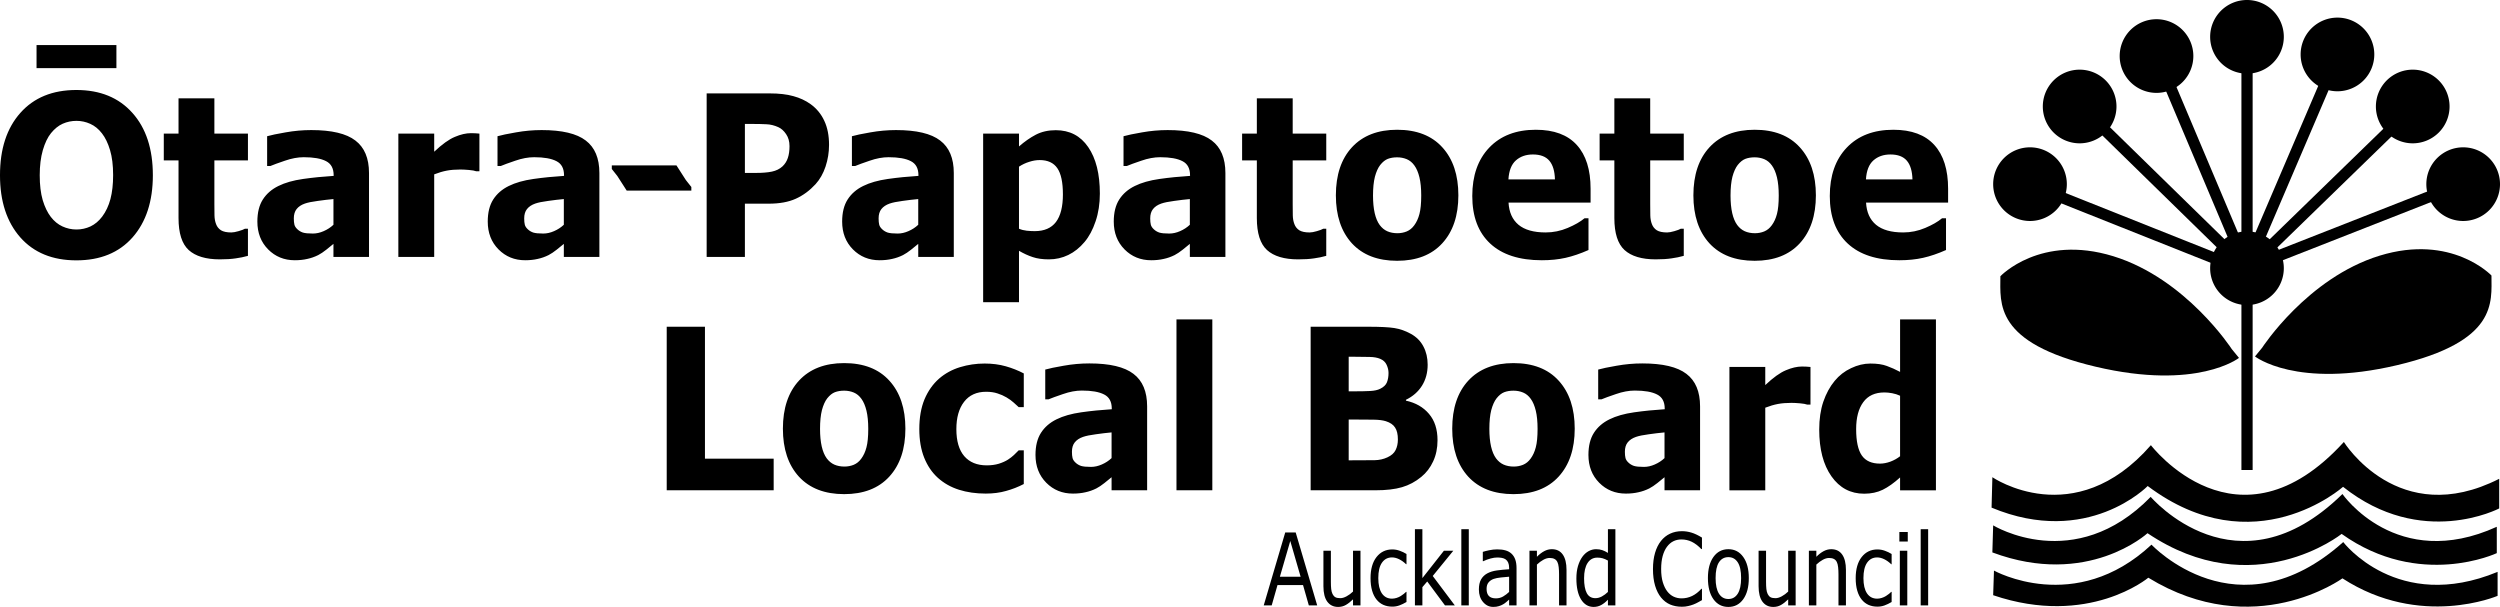
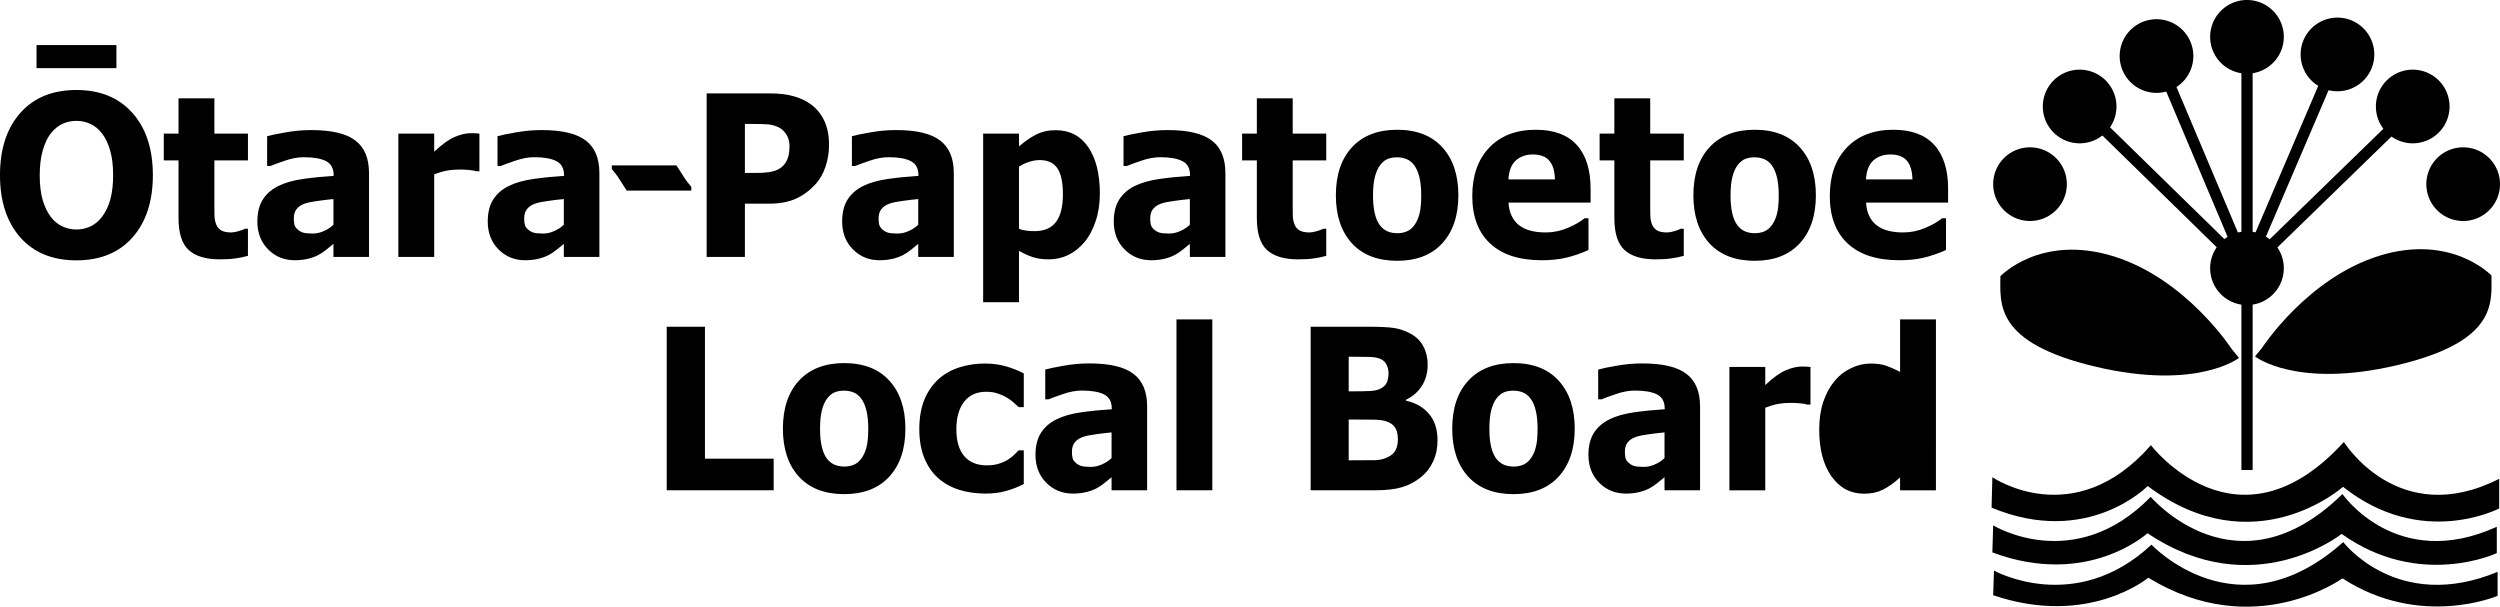
<svg xmlns="http://www.w3.org/2000/svg" version="1.1" id="svg1" width="517.891" height="125.677" viewBox="0 0 517.891 125.677">
  <defs id="defs1" />
  <g id="g1" transform="translate(-22.996,-55.897)">
    <path id="rect1" style="opacity:1;stroke-width:0;stroke-linecap:round;stroke-linejoin:round;paint-order:fill markers stroke" d="m 487.322,116.438 h 2.322 v 36.822 h -2.322 z" />
    <path id="rect2" style="opacity:1;stroke-width:0;stroke-linecap:round;stroke-linejoin:round;paint-order:fill markers stroke" d="m 487.322,68.668 h 2.322 v 36.822 h -2.322 z" />
    <path id="rect3" style="opacity:1;stroke-width:0;stroke-linecap:round;stroke-linejoin:round;paint-order:fill markers stroke" transform="rotate(23.17)" d="m 491.637,-132.076 h 2.322 v 36.822 h -2.322 z" />
    <path id="rect4" style="opacity:1;stroke-width:0;stroke-linecap:round;stroke-linejoin:round;paint-order:fill markers stroke" transform="rotate(45.813)" d="m 419.37,-314.695 h 2.322 v 36.822 h -2.322 z" />
-     <path id="rect5" style="opacity:1;stroke-width:0;stroke-linecap:round;stroke-linejoin:round;paint-order:fill markers stroke" transform="rotate(68.573)" d="m 281.053,-455.574 h 2.322 v 36.822 h -2.322 z" />
-     <path id="rect6" style="opacity:1;stroke-width:0;stroke-linecap:round;stroke-linejoin:round;paint-order:fill markers stroke" transform="rotate(-68.297)" d="m 75.332,453.13 h 2.322 v 36.822 h -2.322 z" />
    <path id="rect7" style="opacity:1;stroke-width:0;stroke-linecap:round;stroke-linejoin:round;paint-order:fill markers stroke" transform="rotate(-45.654)" d="m 260.451,385.677 h 2.322 v 36.822 h -2.322 z" />
    <path id="rect8" style="opacity:1;stroke-width:0;stroke-linecap:round;stroke-linejoin:round;paint-order:fill markers stroke" transform="rotate(-22.895)" d="m 405.454,251.746 h 2.322 v 36.822 h -2.322 z" />
    <path id="path8" style="opacity:1;stroke-width:0;stroke-linecap:round;stroke-linejoin:round;paint-order:fill markers stroke" d="m 461.438,77.957 a 7.63,7.63 0 0 1 -7.63,7.63 7.63,7.63 0 0 1 -7.63,-7.63 7.63,7.63 0 0 1 7.63,-7.63 7.63,7.63 0 0 1 7.63,7.63 z" />
    <path id="circle8" style="opacity:1;stroke-width:0;stroke-linecap:round;stroke-linejoin:round;paint-order:fill markers stroke" d="m 451.154,94.046 a 7.63,7.63 0 0 1 -7.63,7.63 7.63,7.63 0 0 1 -7.63,-7.63 7.63,7.63 0 0 1 7.63,-7.63 7.63,7.63 0 0 1 7.63,7.63 z" />
    <path id="circle9" style="opacity:1;stroke-width:0;stroke-linecap:round;stroke-linejoin:round;paint-order:fill markers stroke" d="m 477.361,67.507 a 7.63,7.63 0 0 1 -7.63,7.63 7.63,7.63 0 0 1 -7.63,-7.63 7.63,7.63 0 0 1 7.63,-7.63 7.63,7.63 0 0 1 7.63,7.63 z" />
    <path id="circle10" style="opacity:1;stroke-width:0;stroke-linecap:round;stroke-linejoin:round;paint-order:fill markers stroke" d="m 496.103,63.526 a 7.63,7.63 0 0 1 -7.63,7.63 7.63,7.63 0 0 1 -7.63,-7.63 7.63,7.63 0 0 1 7.63,-7.63 7.63,7.63 0 0 1 7.63,7.63 z" />
    <path id="circle11" style="opacity:1;stroke-width:0;stroke-linecap:round;stroke-linejoin:round;paint-order:fill markers stroke" d="m 514.846,67.175 a 7.63,7.63 0 0 1 -7.63,7.63 7.63,7.63 0 0 1 -7.63,-7.63 7.63,7.63 0 0 1 7.63,-7.63 7.63,7.63 0 0 1 7.63,7.63 z" />
    <path id="circle12" style="opacity:1;stroke-width:0;stroke-linecap:round;stroke-linejoin:round;paint-order:fill markers stroke" d="m 530.438,77.957 a 7.63,7.63 0 0 1 -7.63,7.63 7.63,7.63 0 0 1 -7.63,-7.63 7.63,7.63 0 0 1 7.63,-7.63 7.63,7.63 0 0 1 7.63,7.63 z" />
    <path id="circle13" style="opacity:1;stroke-width:0;stroke-linecap:round;stroke-linejoin:round;paint-order:fill markers stroke" d="m 540.887,94.046 a 7.63,7.63 0 0 1 -7.63,7.63 7.63,7.63 0 0 1 -7.63,-7.63 7.63,7.63 0 0 1 7.63,-7.63 7.63,7.63 0 0 1 7.63,7.63 z" />
    <path id="circle14" style="opacity:1;stroke-width:0;stroke-linecap:round;stroke-linejoin:round;paint-order:fill markers stroke" d="m 496.103,111.462 a 7.63,7.63 0 0 1 -7.63,7.63 7.63,7.63 0 0 1 -7.63,-7.63 7.63,7.63 0 0 1 7.63,-7.63 7.63,7.63 0 0 1 7.63,7.63 z" />
    <path style="opacity:1;fill:#000000;stroke-width:0;stroke-linecap:round;stroke-linejoin:round;paint-order:fill markers stroke" d="m 437.387,113.12 c 0,0 8.293,-8.791 23.387,-4.147 15.094,4.644 24.548,19.24 24.548,19.24 l 1.493,1.825 c 0,0 -8.625,6.8 -29.69,1.825 -21.065,-4.976 -19.738,-13.103 -19.738,-18.743 z" id="path14" />
    <path style="opacity:1;fill:#000000;stroke-width:0;stroke-linecap:round;stroke-linejoin:round;paint-order:fill markers stroke" d="m 539.12,112.972 c 0,0 -8.219,-8.713 -23.179,-4.11 -14.959,4.603 -24.329,19.069 -24.329,19.069 l -1.479,1.808 c 0,0 8.548,6.74 29.425,1.808 20.877,-4.932 19.562,-12.987 19.562,-18.576 z" id="path15" />
    <path style="opacity:1;fill:#000000;stroke-width:0;stroke-linecap:round;stroke-linejoin:round;stroke-dasharray:none;paint-order:fill markers stroke" d="m 435.728,154.752 c 0,0 16.918,11.611 32.841,-6.635 0,0 17.913,23.553 39.974,-0.663 0,0 11.279,18.245 32.178,7.63 v 6.137 c 0,0 -16.089,8.459 -32.344,-4.478 0,0 -18.411,16.421 -40.471,-0.166 0,0 -12.44,12.772 -32.344,4.478 z" id="path16" />
    <path style="opacity:1;fill:#000000;stroke-width:0;stroke-linecap:round;stroke-linejoin:round;stroke-dasharray:none;paint-order:fill markers stroke" d="m 435.893,164.728 c 0,0 16.812,10.33 32.634,-5.903 0,0 17.8,20.954 39.721,-0.59 0,0 11.208,16.232 31.975,6.788 v 5.46 c 0,0 -15.987,7.526 -32.14,-3.984 0,0 -18.295,14.609 -40.216,-0.148 0,0 -12.361,11.363 -32.14,3.984 z" id="path17" />
    <path style="opacity:1;fill:#000000;stroke-width:0;stroke-linecap:round;stroke-linejoin:round;stroke-dasharray:none;paint-order:fill markers stroke" d="m 436.059,174.095 c 0,0 16.812,9.398 32.634,-5.37 0,0 17.8,19.065 39.721,-0.537 0,0 11.208,14.768 31.975,6.176 v 4.968 c 0,0 -15.987,6.847 -32.14,-3.625 0,0 -18.295,13.292 -40.216,-0.134 0,0 -12.361,10.338 -32.14,3.625 z" id="path18" />
    <g id="text18" style="font-weight:300;font-size:44.38px;line-height:1;font-family:'ITF Devanagari Marathi';-inkscape-font-specification:'ITF Devanagari Marathi Light';text-align:end;letter-spacing:-0.787px;word-spacing:0px;text-anchor:end;stroke-width:0;stroke-linecap:round;stroke-linejoin:round;paint-order:fill markers stroke" transform="scale(0.952,1.05)" aria-label="Ōtara-Papatoetoe&#10;Local Board">
      <path style="font-weight:bold;-inkscape-font-specification:'ITF Devanagari Marathi Bold'" d="m 57.418,87.806 q 0,7.715 -4.421,12.265 -4.421,4.529 -12.222,4.529 -7.78,0 -12.2,-4.529 -4.421,-4.551 -4.421,-12.265 0,-7.78 4.421,-12.287 4.421,-4.529 12.2,-4.529 7.758,0 12.2,4.529 4.442,4.507 4.442,12.287 z m -11.03,8.17 q 1.214,-1.474 1.799,-3.467 0.585,-2.015 0.585,-4.724 0,-2.904 -0.672,-4.941 -0.672,-2.037 -1.755,-3.294 -1.105,-1.3 -2.557,-1.885 -1.43,-0.585 -2.99,-0.585 -1.582,0 -2.99,0.563 -1.387,0.563 -2.557,1.864 -1.084,1.214 -1.777,3.359 -0.672,2.124 -0.672,4.941 0,2.882 0.65,4.919 0.672,2.015 1.755,3.294 1.084,1.279 2.535,1.885 1.452,0.607 3.055,0.607 1.604,0 3.055,-0.607 1.452,-0.628 2.535,-1.929 z M 49.487,66.678 H 32.107 v -4.551 h 17.379 z m 28.62,37.034 q -1.257,0.325 -2.665,0.498 -1.409,0.195 -3.446,0.195 -4.551,0 -6.783,-1.842 -2.21,-1.842 -2.21,-6.306 V 84.881 h -3.207 v -5.287 h 3.207 v -6.956 h 7.801 v 6.956 h 7.303 v 5.287 h -7.303 v 8.625 q 0,1.279 0.022,2.232 0.022,0.953 0.347,1.712 0.303,0.758 1.062,1.214 0.78,0.433 2.254,0.433 0.607,0 1.582,-0.26 0.997,-0.26 1.387,-0.477 h 0.65 z m 18.608,-6.133 v -5.071 q -1.582,0.13 -3.424,0.368 -1.842,0.217 -2.795,0.52 -1.17,0.368 -1.799,1.084 -0.607,0.693 -0.607,1.842 0,0.758 0.13,1.235 0.13,0.477 0.65,0.91 0.498,0.433 1.192,0.65 0.693,0.195 2.167,0.195 1.17,0 2.362,-0.477 1.214,-0.477 2.124,-1.257 z m 0,3.771 q -0.628,0.477 -1.56,1.149 -0.932,0.672 -1.755,1.062 -1.149,0.52 -2.384,0.758 -1.235,0.26 -2.709,0.26 -3.467,0 -5.808,-2.145 -2.34,-2.145 -2.34,-5.483 0,-2.665 1.192,-4.356 1.192,-1.69 3.381,-2.665 2.167,-0.975 5.374,-1.387 3.207,-0.412 6.653,-0.607 v -0.13 q 0,-2.015 -1.647,-2.774 -1.647,-0.78 -4.854,-0.78 -1.929,0 -4.117,0.693 -2.189,0.672 -3.142,1.04 h -0.715 v -5.873 q 1.235,-0.325 4.009,-0.758 2.795,-0.455 5.591,-0.455 6.653,0 9.6,2.059 2.969,2.037 2.969,6.414 V 103.929 H 96.714 Z M 128.476,87.026 h -0.693 q -0.498,-0.173 -1.604,-0.26 -1.105,-0.087 -1.842,-0.087 -1.669,0 -2.947,0.217 -1.279,0.217 -2.752,0.737 v 16.296 h -7.801 V 79.593 h 7.801 v 3.576 q 2.579,-2.21 4.486,-2.925 1.907,-0.737 3.511,-0.737 0.412,0 0.932,0.022 0.52,0.022 0.91,0.065 z m 18.37,10.553 v -5.071 q -1.582,0.13 -3.424,0.368 -1.842,0.217 -2.795,0.52 -1.17,0.368 -1.799,1.084 -0.607,0.693 -0.607,1.842 0,0.758 0.13,1.235 0.13,0.477 0.65,0.91 0.498,0.433 1.192,0.65 0.693,0.195 2.167,0.195 1.17,0 2.362,-0.477 1.214,-0.477 2.124,-1.257 z m 0,3.771 q -0.628,0.477 -1.56,1.149 -0.932,0.672 -1.755,1.062 -1.149,0.52 -2.384,0.758 -1.235,0.26 -2.709,0.26 -3.467,0 -5.808,-2.145 -2.34,-2.145 -2.34,-5.483 0,-2.665 1.192,-4.356 1.192,-1.69 3.381,-2.665 2.167,-0.975 5.374,-1.387 3.207,-0.412 6.653,-0.607 v -0.13 q 0,-2.015 -1.647,-2.774 -1.647,-0.78 -4.854,-0.78 -1.929,0 -4.117,0.693 -2.189,0.672 -3.142,1.04 h -0.715 v -5.873 q 1.235,-0.325 4.009,-0.758 2.795,-0.455 5.591,-0.455 6.653,0 9.6,2.059 2.969,2.037 2.969,6.414 v 16.556 h -7.736 z m 27.747,-10.513 v -0.71 l -1.198,-1.376 -2.041,-2.885 h -14.069 v 0.71 l 1.198,1.376 2.042,2.885 z m 29.963,-8.99 q 0,2.167 -0.758,4.247 -0.758,2.059 -2.167,3.467 -1.929,1.907 -4.312,2.882 -2.362,0.975 -5.894,0.975 h -5.179 v 10.51 h -8.321 V 71.662 h 13.695 q 3.077,0 5.179,0.542 2.124,0.52 3.749,1.582 1.95,1.279 2.969,3.272 1.04,1.994 1.04,4.789 z m -8.603,0.195 q 0,-1.365 -0.737,-2.34 -0.737,-0.997 -1.712,-1.387 -1.3,-0.52 -2.535,-0.563 -1.235,-0.065 -3.294,-0.065 h -1.43 v 9.665 h 2.384 q 2.124,0 3.489,-0.26 1.387,-0.26 2.319,-1.04 0.802,-0.693 1.149,-1.647 0.368,-0.975 0.368,-2.362 z m 28.013,15.537 v -5.071 q -1.582,0.13 -3.424,0.368 -1.842,0.217 -2.795,0.52 -1.17,0.368 -1.799,1.084 -0.607,0.693 -0.607,1.842 0,0.758 0.13,1.235 0.13,0.477 0.65,0.91 0.498,0.433 1.192,0.65 0.693,0.195 2.167,0.195 1.17,0 2.362,-0.477 1.214,-0.477 2.124,-1.257 z m 0,3.771 q -0.628,0.477 -1.56,1.149 -0.932,0.672 -1.755,1.062 -1.149,0.52 -2.384,0.758 -1.235,0.26 -2.709,0.26 -3.467,0 -5.808,-2.145 -2.34,-2.145 -2.34,-5.483 0,-2.665 1.192,-4.356 1.192,-1.69 3.381,-2.665 2.167,-0.975 5.374,-1.387 3.207,-0.412 6.653,-0.607 v -0.13 q 0,-2.015 -1.647,-2.774 -1.647,-0.78 -4.854,-0.78 -1.929,0 -4.117,0.693 -2.189,0.672 -3.142,1.04 h -0.715 v -5.873 q 1.235,-0.325 4.009,-0.758 2.795,-0.455 5.591,-0.455 6.653,0 9.6,2.059 2.969,2.037 2.969,6.414 v 16.556 h -7.736 z m 39.52,-9.925 q 0,3.012 -0.932,5.483 -0.91,2.47 -2.405,4.074 -1.56,1.69 -3.532,2.557 -1.972,0.867 -4.226,0.867 -2.08,0 -3.532,-0.455 -1.452,-0.433 -2.969,-1.235 v 10.142 h -7.801 V 79.593 h 7.801 v 2.535 q 1.799,-1.43 3.662,-2.319 1.885,-0.888 4.334,-0.888 4.551,0 7.064,3.337 2.535,3.337 2.535,9.166 z m -8.04,0.152 q 0,-3.554 -1.214,-5.157 -1.214,-1.604 -3.836,-1.604 -1.105,0 -2.275,0.347 -1.17,0.325 -2.232,0.953 V 98.36 q 0.78,0.303 1.669,0.39 0.888,0.087 1.755,0.087 3.099,0 4.616,-1.799 1.517,-1.82 1.517,-5.461 z m 27.623,6.003 v -5.071 q -1.582,0.13 -3.424,0.368 -1.842,0.217 -2.795,0.52 -1.17,0.368 -1.799,1.084 -0.607,0.693 -0.607,1.842 0,0.758 0.13,1.235 0.13,0.477 0.65,0.91 0.498,0.433 1.192,0.65 0.693,0.195 2.167,0.195 1.17,0 2.362,-0.477 1.214,-0.477 2.124,-1.257 z m 0,3.771 q -0.628,0.477 -1.56,1.149 -0.932,0.672 -1.755,1.062 -1.149,0.52 -2.384,0.758 -1.235,0.26 -2.709,0.26 -3.467,0 -5.808,-2.145 -2.34,-2.145 -2.34,-5.483 0,-2.665 1.192,-4.356 1.192,-1.69 3.381,-2.665 2.167,-0.975 5.374,-1.387 3.207,-0.412 6.653,-0.607 v -0.13 q 0,-2.015 -1.647,-2.774 -1.647,-0.78 -4.854,-0.78 -1.929,0 -4.117,0.693 -2.189,0.672 -3.142,1.04 h -0.715 v -5.873 q 1.235,-0.325 4.009,-0.758 2.795,-0.455 5.591,-0.455 6.653,0 9.6,2.059 2.969,2.037 2.969,6.414 v 16.556 h -7.736 z m 29.681,2.362 q -1.257,0.325 -2.665,0.498 -1.409,0.195 -3.446,0.195 -4.551,0 -6.783,-1.842 -2.21,-1.842 -2.21,-6.306 V 84.881 h -3.207 v -5.287 h 3.207 v -6.956 h 7.801 v 6.956 h 7.303 v 5.287 h -7.303 v 8.625 q 0,1.279 0.022,2.232 0.022,0.953 0.347,1.712 0.303,0.758 1.062,1.214 0.78,0.433 2.254,0.433 0.607,0 1.582,-0.26 0.997,-0.26 1.387,-0.477 h 0.65 z M 341.498,91.772 q 0,6.003 -3.511,9.47 -3.489,3.446 -9.817,3.446 -6.328,0 -9.838,-3.446 -3.489,-3.467 -3.489,-9.47 0,-6.046 3.511,-9.491 3.532,-3.446 9.817,-3.446 6.371,0 9.838,3.467 3.489,3.467 3.489,9.47 z m -9.6,5.916 q 0.758,-0.932 1.127,-2.232 0.39,-1.322 0.39,-3.641 0,-2.145 -0.39,-3.597 -0.39,-1.452 -1.083,-2.319 -0.693,-0.888 -1.669,-1.257 -0.975,-0.368 -2.102,-0.368 -1.127,0 -2.015,0.303 -0.867,0.303 -1.669,1.214 -0.715,0.845 -1.149,2.319 -0.412,1.474 -0.412,3.706 0,1.994 0.368,3.467 0.368,1.452 1.084,2.34 0.693,0.845 1.647,1.235 0.975,0.39 2.21,0.39 1.062,0 2.015,-0.347 0.975,-0.368 1.647,-1.214 z m 38.371,-4.486 h -17.856 q 0.173,2.86 2.167,4.377 2.015,1.517 5.916,1.517 2.47,0 4.789,-0.888 2.319,-0.888 3.662,-1.907 h 0.867 v 6.263 q -2.644,1.062 -4.984,1.539 -2.34,0.477 -5.179,0.477 -7.324,0 -11.225,-3.294 -3.901,-3.294 -3.901,-9.383 0,-6.024 3.684,-9.535 3.706,-3.532 10.142,-3.532 5.938,0 8.928,3.012 2.99,2.99 2.99,8.625 z m -7.758,-4.572 q -0.065,-2.449 -1.214,-3.684 -1.149,-1.235 -3.576,-1.235 -2.254,0 -3.706,1.17 -1.452,1.17 -1.625,3.749 z m 28.034,15.082 q -1.257,0.325 -2.665,0.498 -1.409,0.195 -3.446,0.195 -4.551,0 -6.783,-1.842 -2.21,-1.842 -2.21,-6.306 V 84.881 h -3.207 v -5.287 h 3.207 v -6.956 h 7.801 v 6.956 h 7.303 v 5.287 h -7.303 v 8.625 q 0,1.279 0.022,2.232 0.022,0.953 0.347,1.712 0.303,0.758 1.062,1.214 0.78,0.433 2.254,0.433 0.607,0 1.582,-0.26 0.997,-0.26 1.387,-0.477 h 0.65 z m 28.75,-11.94 q 0,6.003 -3.511,9.47 -3.489,3.446 -9.817,3.446 -6.328,0 -9.838,-3.446 -3.489,-3.467 -3.489,-9.47 0,-6.046 3.511,-9.491 3.532,-3.446 9.817,-3.446 6.371,0 9.838,3.467 3.489,3.467 3.489,9.47 z m -9.6,5.916 q 0.758,-0.932 1.127,-2.232 0.39,-1.322 0.39,-3.641 0,-2.145 -0.39,-3.597 -0.39,-1.452 -1.084,-2.319 -0.693,-0.888 -1.669,-1.257 -0.975,-0.368 -2.102,-0.368 -1.127,0 -2.015,0.303 -0.867,0.303 -1.669,1.214 -0.715,0.845 -1.149,2.319 -0.412,1.474 -0.412,3.706 0,1.994 0.368,3.467 0.368,1.452 1.083,2.34 0.693,0.845 1.647,1.235 0.975,0.39 2.21,0.39 1.062,0 2.015,-0.347 0.975,-0.368 1.647,-1.214 z m 38.371,-4.486 h -17.856 q 0.173,2.86 2.167,4.377 2.015,1.517 5.916,1.517 2.47,0 4.789,-0.888 2.319,-0.888 3.662,-1.907 h 0.867 v 6.263 q -2.644,1.062 -4.984,1.539 -2.34,0.477 -5.179,0.477 -7.324,0 -11.225,-3.294 -3.901,-3.294 -3.901,-9.383 0,-6.024 3.684,-9.535 3.706,-3.532 10.142,-3.532 5.938,0 8.928,3.012 2.99,2.99 2.99,8.625 z m -7.758,-4.572 q -0.065,-2.449 -1.214,-3.684 -1.149,-1.235 -3.576,-1.235 -2.254,0 -3.706,1.17 -1.452,1.17 -1.625,3.749 z" id="path20" />
-       <path style="font-weight:bold;-inkscape-font-specification:'ITF Devanagari Marathi Bold'" d="m 192.507,149.966 h -23.274 v -32.267 h 8.321 v 26.026 h 14.952 z m 28.663,-12.157 q 0,6.003 -3.511,9.47 -3.489,3.446 -9.817,3.446 -6.328,0 -9.838,-3.446 -3.489,-3.467 -3.489,-9.47 0,-6.046 3.511,-9.491 3.532,-3.446 9.817,-3.446 6.371,0 9.838,3.467 3.489,3.467 3.489,9.47 z m -9.6,5.916 q 0.758,-0.932 1.127,-2.232 0.39,-1.322 0.39,-3.641 0,-2.145 -0.39,-3.597 -0.39,-1.452 -1.083,-2.319 -0.693,-0.888 -1.669,-1.257 -0.975,-0.368 -2.102,-0.368 -1.127,0 -2.015,0.303 -0.867,0.303 -1.669,1.214 -0.715,0.845 -1.149,2.319 -0.412,1.474 -0.412,3.706 0,1.994 0.368,3.467 0.368,1.452 1.084,2.34 0.693,0.845 1.647,1.235 0.975,0.39 2.21,0.39 1.062,0 2.015,-0.347 0.975,-0.368 1.647,-1.214 z m 27.081,6.891 q -3.186,0 -5.829,-0.758 -2.622,-0.758 -4.572,-2.34 -1.929,-1.582 -2.99,-3.987 -1.062,-2.405 -1.062,-5.634 0,-3.402 1.127,-5.873 1.149,-2.47 3.186,-4.096 1.972,-1.539 4.551,-2.254 2.579,-0.715 5.353,-0.715 2.492,0 4.594,0.542 2.102,0.542 3.922,1.409 v 6.653 h -1.105 q -0.455,-0.39 -1.105,-0.91 -0.628,-0.52 -1.56,-1.018 -0.888,-0.477 -1.95,-0.78 -1.062,-0.325 -2.47,-0.325 -3.12,0 -4.811,1.994 -1.669,1.972 -1.669,5.374 0,3.511 1.712,5.331 1.734,1.82 4.897,1.82 1.474,0 2.644,-0.325 1.192,-0.347 1.972,-0.802 0.737,-0.433 1.3,-0.91 0.563,-0.477 1.04,-0.932 h 1.105 v 6.653 q -1.842,0.867 -3.857,1.365 -1.994,0.52 -4.421,0.52 z m 27.384,-6.999 v -5.071 q -1.582,0.13 -3.424,0.368 -1.842,0.217 -2.795,0.52 -1.17,0.368 -1.799,1.084 -0.607,0.693 -0.607,1.842 0,0.758 0.13,1.235 0.13,0.477 0.65,0.91 0.498,0.433 1.192,0.65 0.693,0.195 2.167,0.195 1.17,0 2.362,-0.477 1.214,-0.477 2.124,-1.257 z m 0,3.771 q -0.628,0.477 -1.56,1.149 -0.932,0.672 -1.755,1.062 -1.149,0.52 -2.384,0.758 -1.235,0.26 -2.709,0.26 -3.467,0 -5.808,-2.145 -2.34,-2.145 -2.34,-5.483 0,-2.665 1.192,-4.356 1.192,-1.69 3.381,-2.665 2.167,-0.975 5.374,-1.387 3.207,-0.412 6.653,-0.607 v -0.13 q 0,-2.015 -1.647,-2.774 -1.647,-0.78 -4.854,-0.78 -1.929,0 -4.117,0.693 -2.189,0.672 -3.142,1.04 h -0.715 v -5.873 q 1.235,-0.325 4.009,-0.758 2.795,-0.455 5.591,-0.455 6.653,0 9.6,2.059 2.969,2.037 2.969,6.414 v 16.556 h -7.736 z m 21.923,2.579 h -7.801 v -33.719 h 7.801 z m 49.004,-9.882 q 0,2.34 -0.953,4.182 -0.932,1.842 -2.579,3.055 -1.907,1.43 -4.204,2.037 -2.275,0.607 -5.786,0.607 h -14.086 v -32.267 h 12.525 q 3.901,0 5.699,0.26 1.82,0.26 3.597,1.149 1.842,0.932 2.73,2.514 0.91,1.56 0.91,3.576 0,2.34 -1.235,4.139 -1.235,1.777 -3.489,2.774 v 0.173 q 3.164,0.628 5.006,2.6 1.864,1.972 1.864,5.201 z m -10.662,-13.262 q 0,-0.802 -0.412,-1.604 -0.39,-0.802 -1.409,-1.192 -0.91,-0.347 -2.275,-0.368 -1.344,-0.043 -3.792,-0.043 h -0.78 v 6.826 h 1.3 q 1.972,0 3.359,-0.065 1.387,-0.065 2.189,-0.433 1.127,-0.498 1.474,-1.279 0.347,-0.802 0.347,-1.842 z m 2.037,13.132 q 0,-1.539 -0.607,-2.362 -0.585,-0.845 -2.015,-1.257 -0.975,-0.282 -2.687,-0.303 -1.712,-0.022 -3.576,-0.022 h -1.82 v 8.04 h 0.607 q 3.511,0 5.027,-0.022 1.517,-0.022 2.795,-0.563 1.3,-0.542 1.777,-1.43 0.498,-0.91 0.498,-2.08 z m 38.479,-2.145 q 0,6.003 -3.511,9.47 -3.489,3.446 -9.817,3.446 -6.328,0 -9.838,-3.446 -3.489,-3.467 -3.489,-9.47 0,-6.046 3.511,-9.491 3.532,-3.446 9.817,-3.446 6.371,0 9.838,3.467 3.489,3.467 3.489,9.47 z m -9.6,5.916 q 0.758,-0.932 1.127,-2.232 0.39,-1.322 0.39,-3.641 0,-2.145 -0.39,-3.597 -0.39,-1.452 -1.084,-2.319 -0.693,-0.888 -1.669,-1.257 -0.975,-0.368 -2.102,-0.368 -1.127,0 -2.015,0.303 -0.867,0.303 -1.669,1.214 -0.715,0.845 -1.149,2.319 -0.412,1.474 -0.412,3.706 0,1.994 0.368,3.467 0.368,1.452 1.083,2.34 0.693,0.845 1.647,1.235 0.975,0.39 2.21,0.39 1.062,0 2.015,-0.347 0.975,-0.368 1.647,-1.214 z m 29.14,-0.108 v -5.071 q -1.582,0.13 -3.424,0.368 -1.842,0.217 -2.795,0.52 -1.17,0.368 -1.799,1.084 -0.607,0.693 -0.607,1.842 0,0.758 0.13,1.235 0.13,0.477 0.65,0.91 0.498,0.433 1.192,0.65 0.693,0.195 2.167,0.195 1.17,0 2.362,-0.477 1.214,-0.477 2.124,-1.257 z m 0,3.771 q -0.628,0.477 -1.56,1.149 -0.932,0.672 -1.755,1.062 -1.149,0.52 -2.384,0.758 -1.235,0.26 -2.709,0.26 -3.467,0 -5.808,-2.145 -2.34,-2.145 -2.34,-5.483 0,-2.665 1.192,-4.356 1.192,-1.69 3.381,-2.665 2.167,-0.975 5.374,-1.387 3.207,-0.412 6.653,-0.607 v -0.13 q 0,-2.015 -1.647,-2.774 -1.647,-0.78 -4.854,-0.78 -1.929,0 -4.117,0.693 -2.189,0.672 -3.142,1.04 h -0.715 v -5.873 q 1.235,-0.325 4.009,-0.758 2.795,-0.455 5.591,-0.455 6.653,0 9.6,2.059 2.969,2.037 2.969,6.414 v 16.556 h -7.736 z m 31.762,-14.324 h -0.693 q -0.498,-0.173 -1.604,-0.26 -1.105,-0.087 -1.842,-0.087 -1.669,0 -2.947,0.217 -1.279,0.217 -2.752,0.737 v 16.296 h -7.801 v -24.335 h 7.801 v 3.576 q 2.579,-2.21 4.486,-2.925 1.907,-0.737 3.511,-0.737 0.412,0 0.932,0.022 0.52,0.022 0.91,0.065 z m 27.298,16.903 h -7.801 v -2.535 q -2.015,1.647 -3.771,2.427 -1.755,0.78 -4.052,0.78 -4.442,0 -7.108,-3.424 -2.665,-3.424 -2.665,-9.231 0,-3.099 0.888,-5.483 0.91,-2.405 2.47,-4.117 1.474,-1.625 3.576,-2.514 2.102,-0.91 4.204,-0.91 2.189,0 3.576,0.477 1.409,0.455 2.882,1.17 v -10.358 h 7.801 z m -7.801,-6.718 v -11.94 q -0.823,-0.347 -1.734,-0.498 -0.91,-0.152 -1.669,-0.152 -3.077,0 -4.616,1.929 -1.539,1.907 -1.539,5.309 0,3.576 1.235,5.201 1.235,1.604 3.966,1.604 1.062,0 2.254,-0.39 1.192,-0.412 2.102,-1.062 z" id="path21" />
+       <path style="font-weight:bold;-inkscape-font-specification:'ITF Devanagari Marathi Bold'" d="m 192.507,149.966 h -23.274 v -32.267 h 8.321 v 26.026 h 14.952 z m 28.663,-12.157 q 0,6.003 -3.511,9.47 -3.489,3.446 -9.817,3.446 -6.328,0 -9.838,-3.446 -3.489,-3.467 -3.489,-9.47 0,-6.046 3.511,-9.491 3.532,-3.446 9.817,-3.446 6.371,0 9.838,3.467 3.489,3.467 3.489,9.47 z m -9.6,5.916 q 0.758,-0.932 1.127,-2.232 0.39,-1.322 0.39,-3.641 0,-2.145 -0.39,-3.597 -0.39,-1.452 -1.083,-2.319 -0.693,-0.888 -1.669,-1.257 -0.975,-0.368 -2.102,-0.368 -1.127,0 -2.015,0.303 -0.867,0.303 -1.669,1.214 -0.715,0.845 -1.149,2.319 -0.412,1.474 -0.412,3.706 0,1.994 0.368,3.467 0.368,1.452 1.084,2.34 0.693,0.845 1.647,1.235 0.975,0.39 2.21,0.39 1.062,0 2.015,-0.347 0.975,-0.368 1.647,-1.214 z m 27.081,6.891 q -3.186,0 -5.829,-0.758 -2.622,-0.758 -4.572,-2.34 -1.929,-1.582 -2.99,-3.987 -1.062,-2.405 -1.062,-5.634 0,-3.402 1.127,-5.873 1.149,-2.47 3.186,-4.096 1.972,-1.539 4.551,-2.254 2.579,-0.715 5.353,-0.715 2.492,0 4.594,0.542 2.102,0.542 3.922,1.409 v 6.653 h -1.105 q -0.455,-0.39 -1.105,-0.91 -0.628,-0.52 -1.56,-1.018 -0.888,-0.477 -1.95,-0.78 -1.062,-0.325 -2.47,-0.325 -3.12,0 -4.811,1.994 -1.669,1.972 -1.669,5.374 0,3.511 1.712,5.331 1.734,1.82 4.897,1.82 1.474,0 2.644,-0.325 1.192,-0.347 1.972,-0.802 0.737,-0.433 1.3,-0.91 0.563,-0.477 1.04,-0.932 h 1.105 v 6.653 q -1.842,0.867 -3.857,1.365 -1.994,0.52 -4.421,0.52 z m 27.384,-6.999 v -5.071 q -1.582,0.13 -3.424,0.368 -1.842,0.217 -2.795,0.52 -1.17,0.368 -1.799,1.084 -0.607,0.693 -0.607,1.842 0,0.758 0.13,1.235 0.13,0.477 0.65,0.91 0.498,0.433 1.192,0.65 0.693,0.195 2.167,0.195 1.17,0 2.362,-0.477 1.214,-0.477 2.124,-1.257 z m 0,3.771 q -0.628,0.477 -1.56,1.149 -0.932,0.672 -1.755,1.062 -1.149,0.52 -2.384,0.758 -1.235,0.26 -2.709,0.26 -3.467,0 -5.808,-2.145 -2.34,-2.145 -2.34,-5.483 0,-2.665 1.192,-4.356 1.192,-1.69 3.381,-2.665 2.167,-0.975 5.374,-1.387 3.207,-0.412 6.653,-0.607 v -0.13 q 0,-2.015 -1.647,-2.774 -1.647,-0.78 -4.854,-0.78 -1.929,0 -4.117,0.693 -2.189,0.672 -3.142,1.04 h -0.715 v -5.873 q 1.235,-0.325 4.009,-0.758 2.795,-0.455 5.591,-0.455 6.653,0 9.6,2.059 2.969,2.037 2.969,6.414 v 16.556 h -7.736 z m 21.923,2.579 h -7.801 v -33.719 h 7.801 z m 49.004,-9.882 q 0,2.34 -0.953,4.182 -0.932,1.842 -2.579,3.055 -1.907,1.43 -4.204,2.037 -2.275,0.607 -5.786,0.607 h -14.086 v -32.267 h 12.525 q 3.901,0 5.699,0.26 1.82,0.26 3.597,1.149 1.842,0.932 2.73,2.514 0.91,1.56 0.91,3.576 0,2.34 -1.235,4.139 -1.235,1.777 -3.489,2.774 v 0.173 q 3.164,0.628 5.006,2.6 1.864,1.972 1.864,5.201 z m -10.662,-13.262 q 0,-0.802 -0.412,-1.604 -0.39,-0.802 -1.409,-1.192 -0.91,-0.347 -2.275,-0.368 -1.344,-0.043 -3.792,-0.043 h -0.78 v 6.826 h 1.3 q 1.972,0 3.359,-0.065 1.387,-0.065 2.189,-0.433 1.127,-0.498 1.474,-1.279 0.347,-0.802 0.347,-1.842 z m 2.037,13.132 q 0,-1.539 -0.607,-2.362 -0.585,-0.845 -2.015,-1.257 -0.975,-0.282 -2.687,-0.303 -1.712,-0.022 -3.576,-0.022 h -1.82 v 8.04 h 0.607 q 3.511,0 5.027,-0.022 1.517,-0.022 2.795,-0.563 1.3,-0.542 1.777,-1.43 0.498,-0.91 0.498,-2.08 z m 38.479,-2.145 q 0,6.003 -3.511,9.47 -3.489,3.446 -9.817,3.446 -6.328,0 -9.838,-3.446 -3.489,-3.467 -3.489,-9.47 0,-6.046 3.511,-9.491 3.532,-3.446 9.817,-3.446 6.371,0 9.838,3.467 3.489,3.467 3.489,9.47 z m -9.6,5.916 q 0.758,-0.932 1.127,-2.232 0.39,-1.322 0.39,-3.641 0,-2.145 -0.39,-3.597 -0.39,-1.452 -1.084,-2.319 -0.693,-0.888 -1.669,-1.257 -0.975,-0.368 -2.102,-0.368 -1.127,0 -2.015,0.303 -0.867,0.303 -1.669,1.214 -0.715,0.845 -1.149,2.319 -0.412,1.474 -0.412,3.706 0,1.994 0.368,3.467 0.368,1.452 1.083,2.34 0.693,0.845 1.647,1.235 0.975,0.39 2.21,0.39 1.062,0 2.015,-0.347 0.975,-0.368 1.647,-1.214 z m 29.14,-0.108 v -5.071 q -1.582,0.13 -3.424,0.368 -1.842,0.217 -2.795,0.52 -1.17,0.368 -1.799,1.084 -0.607,0.693 -0.607,1.842 0,0.758 0.13,1.235 0.13,0.477 0.65,0.91 0.498,0.433 1.192,0.65 0.693,0.195 2.167,0.195 1.17,0 2.362,-0.477 1.214,-0.477 2.124,-1.257 z m 0,3.771 q -0.628,0.477 -1.56,1.149 -0.932,0.672 -1.755,1.062 -1.149,0.52 -2.384,0.758 -1.235,0.26 -2.709,0.26 -3.467,0 -5.808,-2.145 -2.34,-2.145 -2.34,-5.483 0,-2.665 1.192,-4.356 1.192,-1.69 3.381,-2.665 2.167,-0.975 5.374,-1.387 3.207,-0.412 6.653,-0.607 v -0.13 q 0,-2.015 -1.647,-2.774 -1.647,-0.78 -4.854,-0.78 -1.929,0 -4.117,0.693 -2.189,0.672 -3.142,1.04 h -0.715 v -5.873 q 1.235,-0.325 4.009,-0.758 2.795,-0.455 5.591,-0.455 6.653,0 9.6,2.059 2.969,2.037 2.969,6.414 v 16.556 h -7.736 z m 31.762,-14.324 h -0.693 q -0.498,-0.173 -1.604,-0.26 -1.105,-0.087 -1.842,-0.087 -1.669,0 -2.947,0.217 -1.279,0.217 -2.752,0.737 v 16.296 h -7.801 v -24.335 h 7.801 v 3.576 q 2.579,-2.21 4.486,-2.925 1.907,-0.737 3.511,-0.737 0.412,0 0.932,0.022 0.52,0.022 0.91,0.065 z m 27.298,16.903 h -7.801 v -2.535 q -2.015,1.647 -3.771,2.427 -1.755,0.78 -4.052,0.78 -4.442,0 -7.108,-3.424 -2.665,-3.424 -2.665,-9.231 0,-3.099 0.888,-5.483 0.91,-2.405 2.47,-4.117 1.474,-1.625 3.576,-2.514 2.102,-0.91 4.204,-0.91 2.189,0 3.576,0.477 1.409,0.455 2.882,1.17 v -10.358 h 7.801 z m -7.801,-6.718 v -11.94 z" id="path21" />
    </g>
-     <path style="font-weight:300;font-size:18.702px;line-height:1;font-family:'ITF Devanagari Marathi';-inkscape-font-specification:'ITF Devanagari Marathi Light';text-align:end;letter-spacing:-0.332px;word-spacing:0px;text-anchor:end;stroke-width:0;stroke-linecap:round;stroke-linejoin:round;paint-order:fill markers stroke" d="m 328.737,163.197 h -1.927 l -1.333,-3.79 h -5.881 l -1.333,3.79 h -1.835 l 4.949,-13.597 h 2.411 z m -3.817,-5.342 -2.383,-6.675 -2.393,6.675 z m 13.777,5.342 h -1.717 v -1.132 q -0.868,0.685 -1.662,1.05 -0.794,0.365 -1.753,0.365 -1.607,0 -2.502,-0.977 -0.895,-0.986 -0.895,-2.886 v -6.621 h 1.717 v 5.808 q 0,0.776 0.073,1.333 0.073,0.548 0.31,0.941 0.247,0.402 0.639,0.584 0.393,0.183 1.141,0.183 0.667,0 1.452,-0.347 0.794,-0.347 1.479,-0.886 v -7.616 h 1.717 z m 10.59,-0.639 q -0.858,0.411 -1.635,0.639 -0.767,0.228 -1.635,0.228 -1.105,0 -2.027,-0.32 -0.922,-0.329 -1.58,-0.986 -0.667,-0.657 -1.032,-1.662 -0.365,-1.005 -0.365,-2.347 0,-2.502 1.37,-3.927 1.379,-1.425 3.634,-1.425 0.877,0 1.717,0.247 0.849,0.247 1.552,0.603 v 1.909 h -0.091 q -0.785,-0.612 -1.625,-0.941 -0.831,-0.329 -1.625,-0.329 -1.461,0 -2.31,0.986 -0.84,0.977 -0.84,2.877 0,1.845 0.822,2.84 0.831,0.986 2.329,0.986 0.521,0 1.059,-0.137 0.539,-0.137 0.968,-0.356 0.374,-0.192 0.703,-0.402 0.329,-0.219 0.521,-0.374 h 0.091 z m 11.129,0.639 h -2.265 l -4.091,-4.465 -1.114,1.059 v 3.406 h -1.717 v -14.209 h 1.717 v 9.114 l 4.959,-5.105 h 2.164 l -4.739,4.712 z m 3.212,0 h -1.717 v -14.209 h 1.717 z m 10.992,0 h -1.708 V 162.11 q -0.228,0.155 -0.621,0.438 -0.384,0.274 -0.749,0.438 -0.429,0.21 -0.986,0.347 -0.557,0.146 -1.306,0.146 -1.379,0 -2.338,-0.913 -0.959,-0.913 -0.959,-2.329 0,-1.16 0.493,-1.872 0.502,-0.721 1.425,-1.132 0.931,-0.411 2.237,-0.557 1.306,-0.146 2.803,-0.219 v -0.265 q 0,-0.584 -0.21,-0.968 -0.201,-0.384 -0.584,-0.603 -0.365,-0.21 -0.877,-0.283 -0.511,-0.073 -1.068,-0.073 -0.676,0 -1.507,0.183 -0.831,0.173 -1.717,0.511 h -0.091 v -1.744 q 0.502,-0.137 1.452,-0.301 0.95,-0.164 1.872,-0.164 1.078,0 1.872,0.183 0.804,0.174 1.388,0.603 0.575,0.42 0.877,1.087 0.301,0.667 0.301,1.653 z m -1.708,-2.511 v -2.84 q -0.785,0.046 -1.854,0.137 -1.059,0.091 -1.68,0.265 -0.74,0.21 -1.196,0.657 -0.457,0.438 -0.457,1.215 0,0.877 0.53,1.324 0.53,0.438 1.616,0.438 0.904,0 1.653,-0.347 0.749,-0.356 1.388,-0.849 z m 13.211,2.511 h -1.717 v -5.808 q 0,-0.703 -0.082,-1.315 -0.082,-0.621 -0.301,-0.968 -0.228,-0.384 -0.657,-0.566 -0.429,-0.192 -1.114,-0.192 -0.703,0 -1.47,0.347 -0.767,0.347 -1.47,0.886 v 7.616 h -1.717 v -10.2 h 1.717 v 1.132 q 0.804,-0.667 1.662,-1.041 0.858,-0.374 1.762,-0.374 1.653,0 2.52,0.995 0.868,0.995 0.868,2.867 z m 11.248,0 h -1.717 v -1.068 q -0.74,0.639 -1.543,0.995 -0.804,0.356 -1.744,0.356 -1.826,0 -2.904,-1.406 -1.068,-1.406 -1.068,-3.899 0,-1.297 0.365,-2.31 0.374,-1.014 1.004,-1.726 0.621,-0.694 1.443,-1.059 0.831,-0.365 1.717,-0.365 0.804,0 1.425,0.173 0.621,0.164 1.306,0.521 v -4.42 h 1.717 z m -1.717,-2.511 v -5.854 q -0.694,-0.31 -1.242,-0.429 -0.548,-0.119 -1.196,-0.119 -1.443,0 -2.246,1.005 -0.804,1.004 -0.804,2.849 0,1.817 0.621,2.767 0.621,0.941 1.991,0.941 0.731,0 1.479,-0.32 0.749,-0.329 1.397,-0.84 z m 21.646,1.525 q -0.502,0.219 -0.913,0.411 -0.402,0.192 -1.059,0.402 -0.557,0.174 -1.215,0.292 -0.648,0.128 -1.434,0.128 -1.479,0 -2.694,-0.411 -1.205,-0.42 -2.1,-1.306 -0.877,-0.868 -1.37,-2.201 -0.493,-1.342 -0.493,-3.114 0,-1.68 0.475,-3.004 0.475,-1.324 1.37,-2.237 0.868,-0.886 2.091,-1.352 1.233,-0.466 2.73,-0.466 1.096,0 2.183,0.265 1.096,0.265 2.429,0.931 v 2.146 h -0.137 q -1.123,-0.941 -2.228,-1.37 -1.105,-0.429 -2.365,-0.429 -1.032,0 -1.863,0.338 -0.822,0.329 -1.47,1.032 -0.63,0.685 -0.986,1.735 -0.347,1.041 -0.347,2.411 0,1.434 0.384,2.466 0.393,1.032 1.004,1.68 0.639,0.676 1.488,1.004 0.858,0.32 1.808,0.32 1.306,0 2.447,-0.447 1.141,-0.447 2.137,-1.342 h 0.128 z m 10.782,-4.109 q 0,2.493 -1.278,3.936 -1.278,1.443 -3.424,1.443 -2.164,0 -3.443,-1.443 -1.269,-1.443 -1.269,-3.936 0,-2.493 1.269,-3.936 1.278,-1.452 3.443,-1.452 2.146,0 3.424,1.452 1.278,1.443 1.278,3.936 z m -1.772,0 q 0,-1.982 -0.776,-2.94 -0.776,-0.968 -2.155,-0.968 -1.397,0 -2.173,0.968 -0.767,0.959 -0.767,2.94 0,1.918 0.776,2.913 0.776,0.986 2.164,0.986 1.37,0 2.146,-0.977 0.785,-0.986 0.785,-2.922 z m 12.553,5.096 h -1.717 v -1.132 q -0.868,0.685 -1.662,1.05 -0.794,0.365 -1.753,0.365 -1.607,0 -2.502,-0.977 -0.895,-0.986 -0.895,-2.886 v -6.621 h 1.717 v 5.808 q 0,0.776 0.073,1.333 0.073,0.548 0.31,0.941 0.247,0.402 0.639,0.584 0.393,0.183 1.141,0.183 0.667,0 1.452,-0.347 0.794,-0.347 1.479,-0.886 v -7.616 h 1.717 z m 11.576,0 h -1.717 v -5.808 q 0,-0.703 -0.082,-1.315 -0.082,-0.621 -0.301,-0.968 -0.228,-0.384 -0.657,-0.566 -0.429,-0.192 -1.114,-0.192 -0.703,0 -1.47,0.347 -0.767,0.347 -1.47,0.886 v 7.616 h -1.717 v -10.2 h 1.717 v 1.132 q 0.804,-0.667 1.662,-1.041 0.858,-0.374 1.762,-0.374 1.653,0 2.52,0.995 0.868,0.995 0.868,2.867 z m 10.517,-0.639 q -0.858,0.411 -1.635,0.639 -0.767,0.228 -1.635,0.228 -1.105,0 -2.027,-0.32 -0.922,-0.329 -1.58,-0.986 -0.667,-0.657 -1.032,-1.662 -0.365,-1.005 -0.365,-2.347 0,-2.502 1.37,-3.927 1.379,-1.425 3.634,-1.425 0.877,0 1.717,0.247 0.849,0.247 1.552,0.603 v 1.909 h -0.091 q -0.785,-0.612 -1.625,-0.941 -0.831,-0.329 -1.625,-0.329 -1.461,0 -2.31,0.986 -0.84,0.977 -0.84,2.877 0,1.845 0.822,2.84 0.831,0.986 2.329,0.986 0.521,0 1.059,-0.137 0.539,-0.137 0.968,-0.356 0.374,-0.192 0.703,-0.402 0.329,-0.219 0.521,-0.374 h 0.091 z m 3.714,-11.269 h -1.936 v -1.781 h 1.936 z m -0.11,11.908 h -1.717 v -10.2 h 1.717 z m 4.801,0 h -1.717 v -14.209 h 1.717 z" id="text20" transform="scale(0.9,1.111)" aria-label="Auckland Council" />
  </g>
</svg>